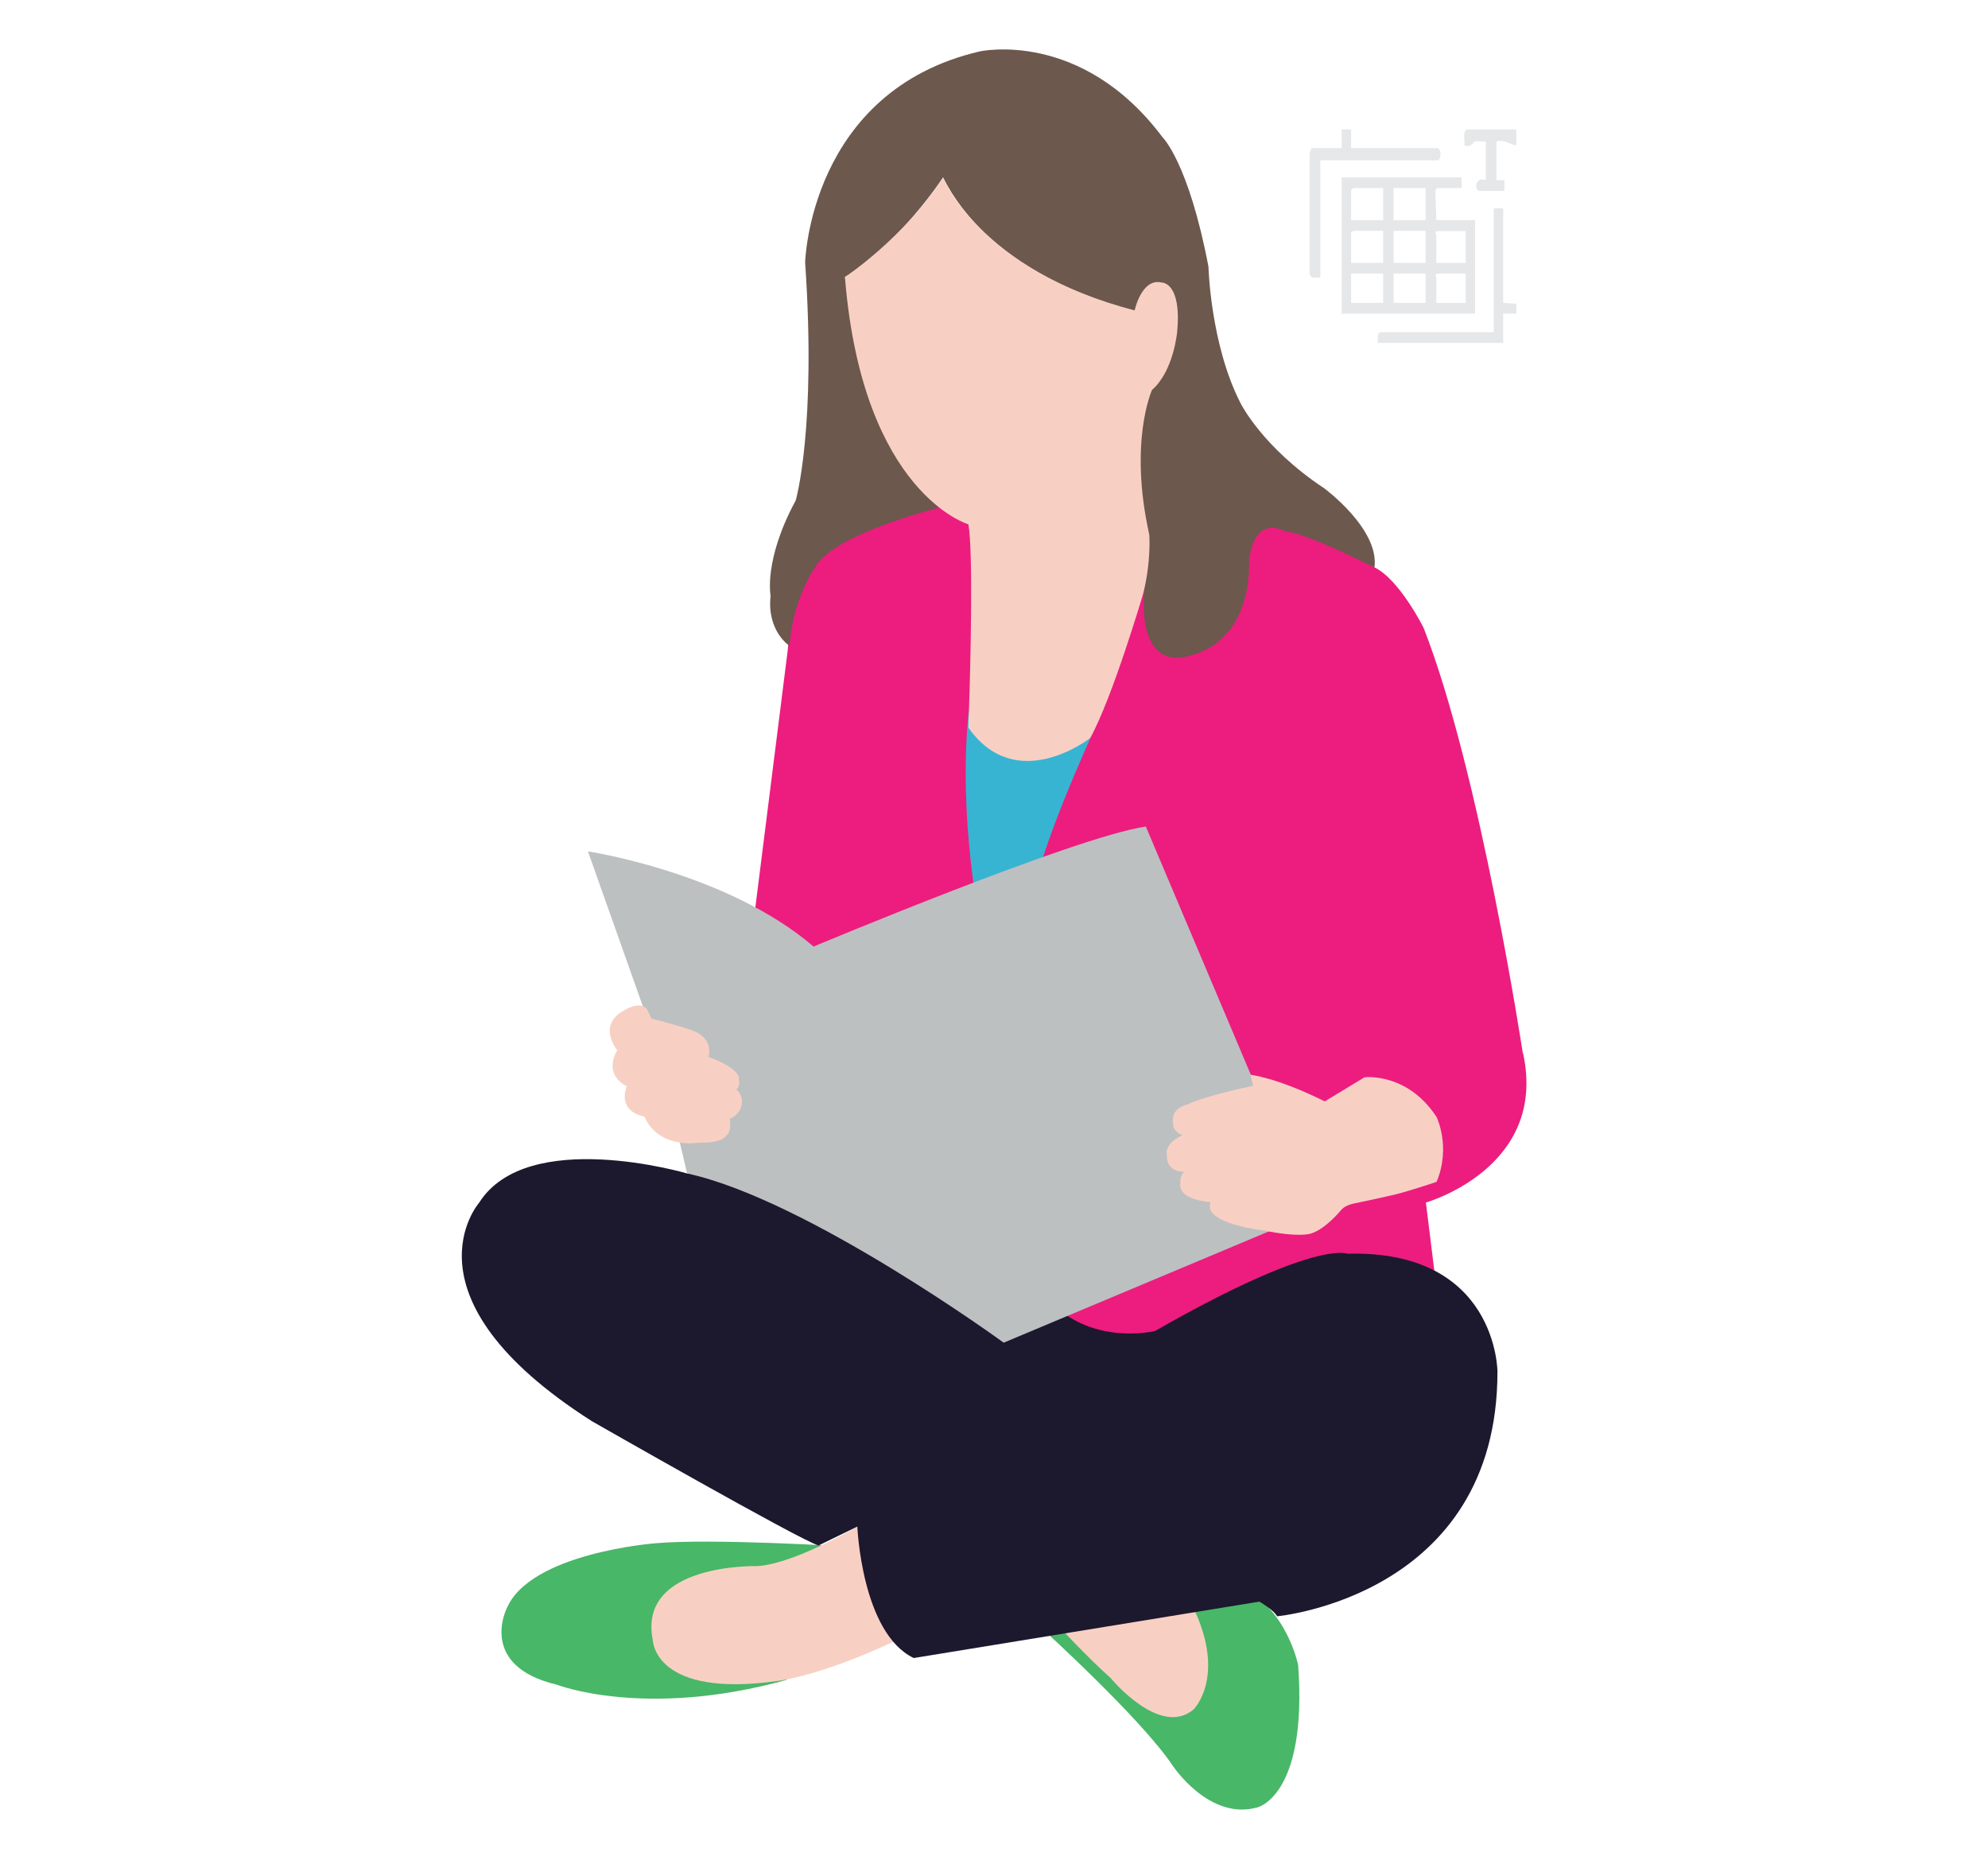
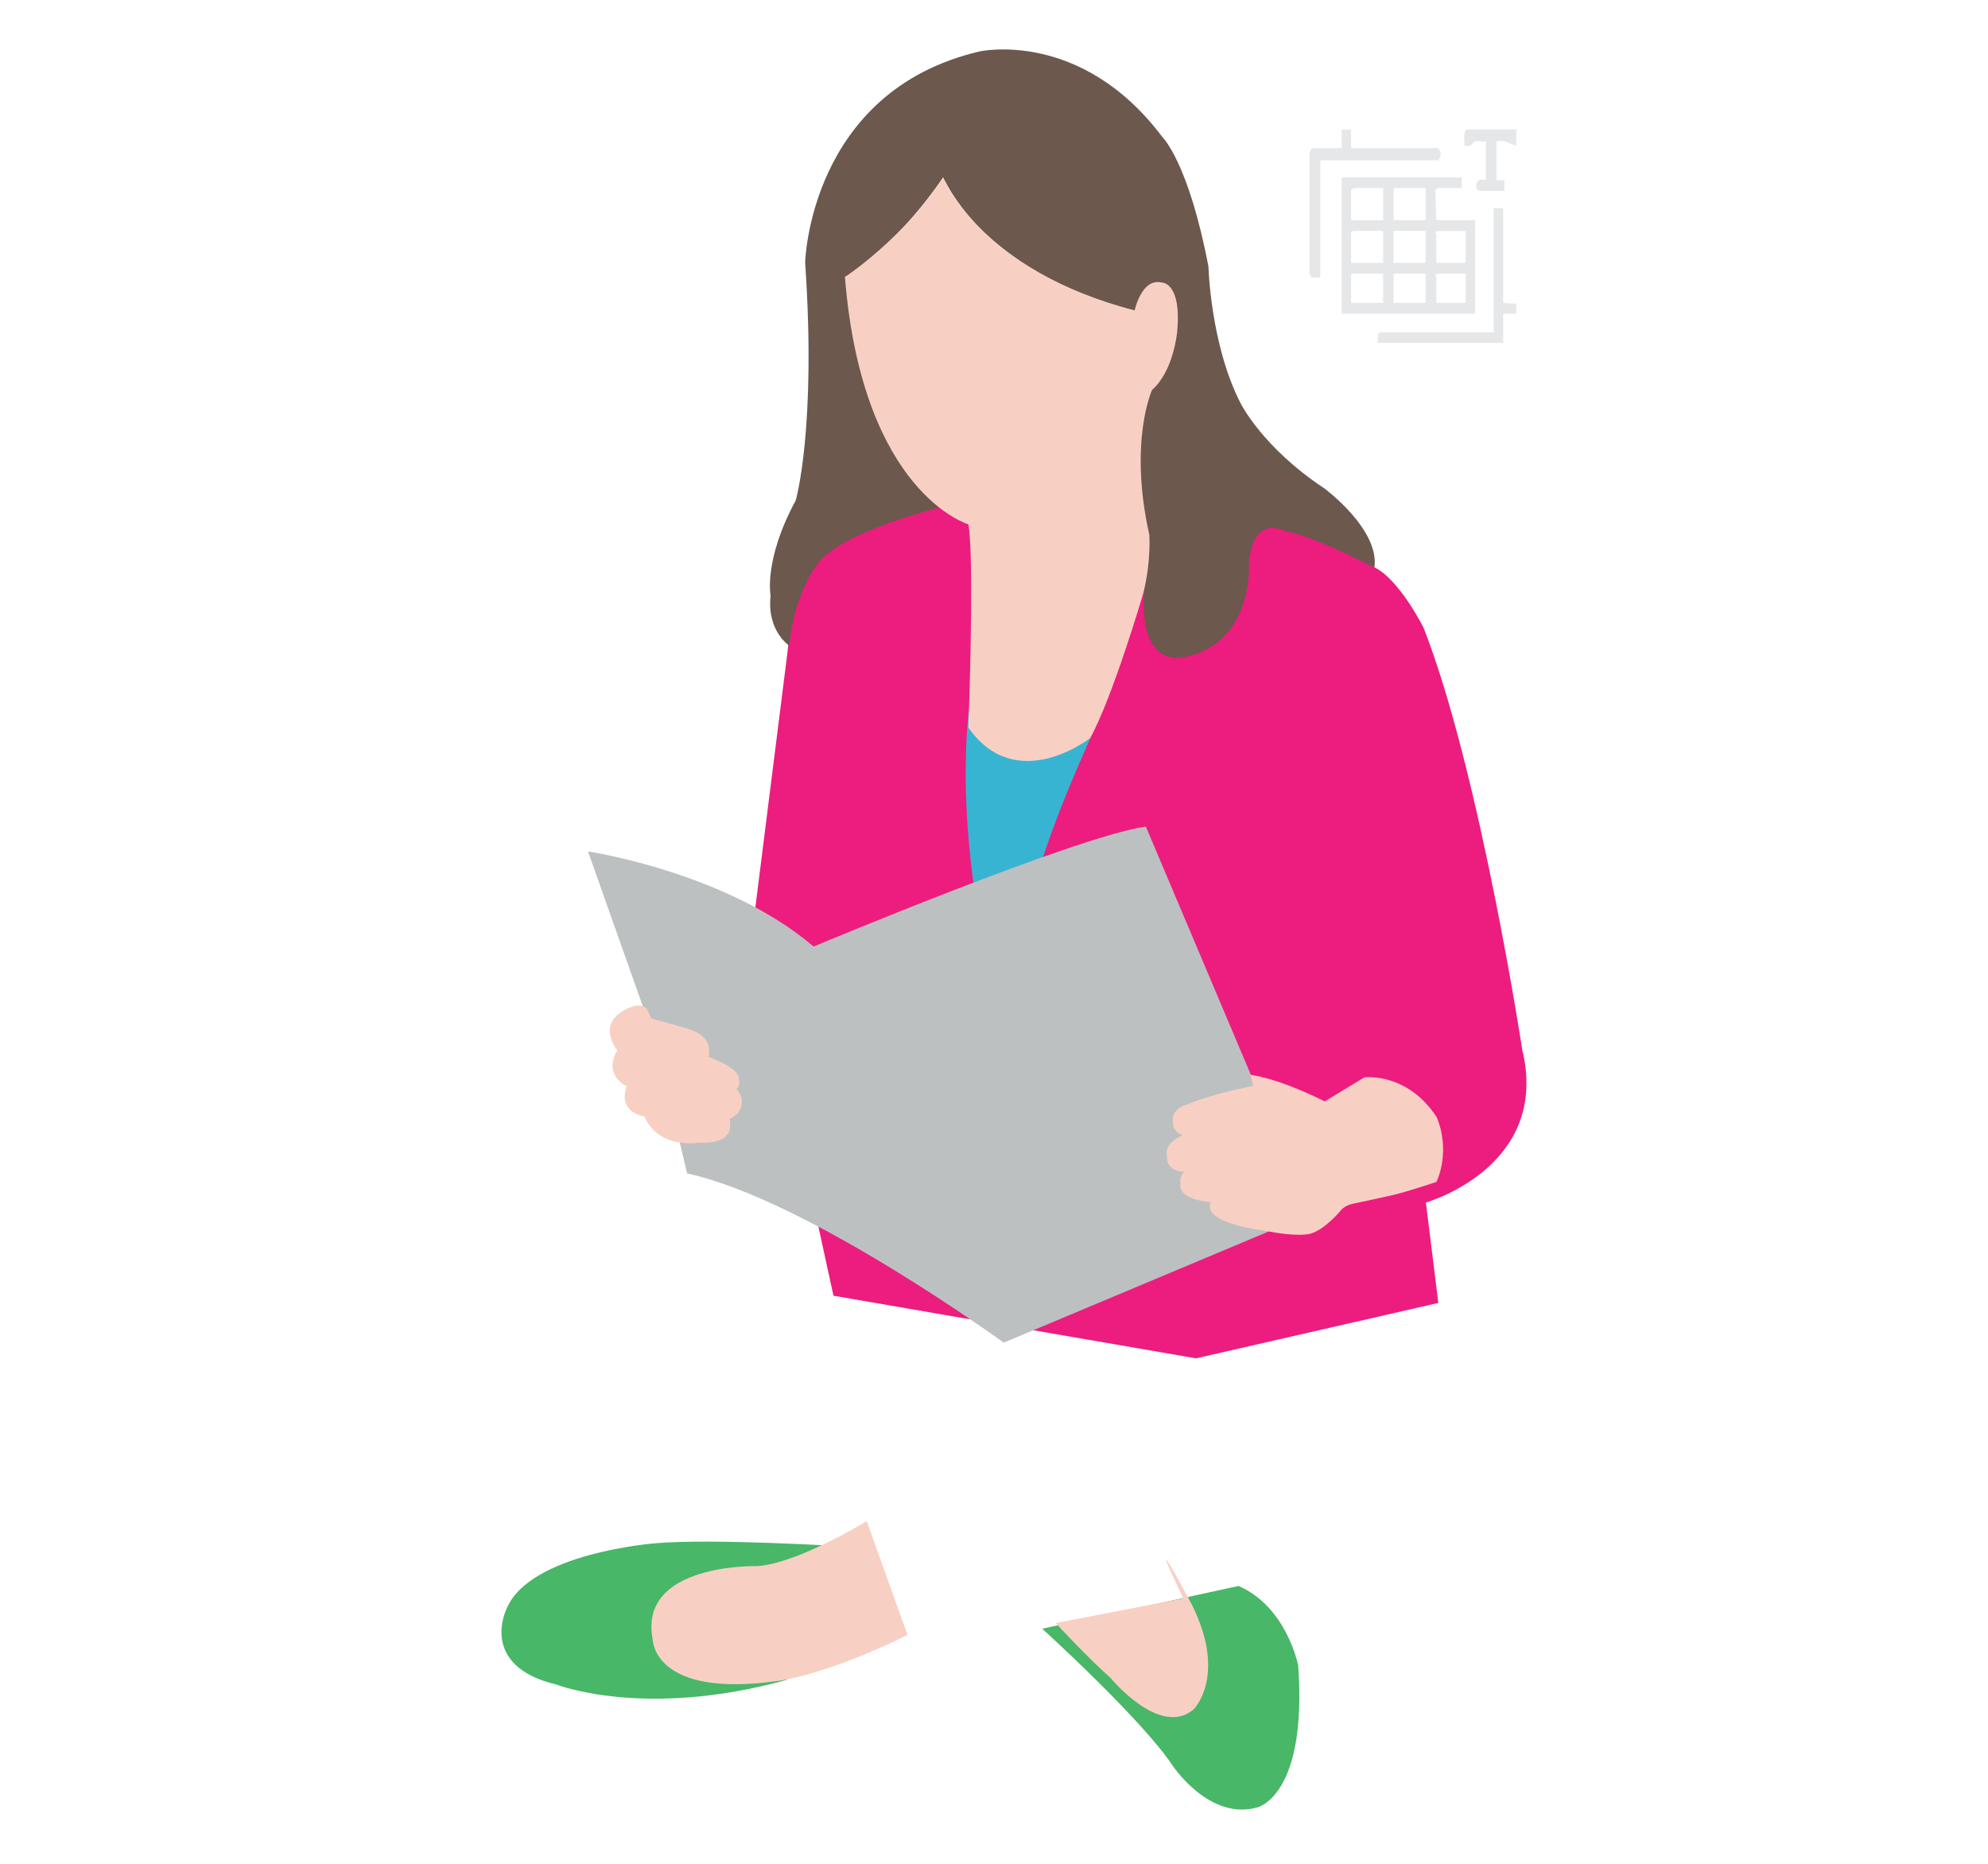
<svg xmlns="http://www.w3.org/2000/svg" id="Layer_1" version="1.1" viewBox="0 0 800 750">
  <defs>
    <style>
      .st0 {
        fill: #bdc0c1;
      }

      .st1 {
        fill: #f8d0c3;
      }

      .st2 {
        fill: #ec1d7e;
      }

      .st3 {
        fill: #1c182e;
      }

      .st4 {
        fill: #38b4d3;
      }

      .st5 {
        fill: #48b767;
      }

      .st6 {
        fill: #6c584d;
      }

      .st7 {
        fill: #e6e7e8;
      }
    </style>
  </defs>
  <path class="st4" d="M384.1,280.4c1.3.4,64.7,4.6,64.7,4.6l-32.4,90h-32.4v-94.6Z" />
  <path class="st2" d="M612.8,423.8s-17.2-113.1-39.9-171.1c0,0-9.6-19.4-19.8-24.4l-60.1-32.8-98.4,14.3-15-11.2s-32.8,8.8-39.7,13.2c0,0-19.7,11.9-23,50.6l-13.9,110.4,32.4,148.6,145.9,25.2,97.5-22.3-5-40.4s49.2-13.9,39.1-60.1ZM414.9,367l-20.3,5.7s-9.2-43.1-4.8-86.4l51.5,5.2s-26.6,57-26.4,75.5Z" />
  <path class="st5" d="M419.4,655.4s39.9,36.2,52.5,55.1c0,0,14.7,22.3,34.1,16.8,0,0,20.2-4.6,16.4-57.2,0,0-4.6-23.5-24-31.9l-79,17.2Z" />
  <path class="st5" d="M339.9,622.3s-53-3.3-76-1.3c0,0-50.9,3.8-60.1,26.5,0,0-11.4,22.9,20.2,30.4,0,0,35.4,13.9,92.5-1.9l23.4-53.6Z" />
  <path class="st1" d="M348.8,612.1s-28.2,17.2-44.1,18.1c0,0-48.3-1.3-42,29.8,0,0,.4,23.5,50.4,16.4,0,0,18.9-2.1,52.1-18.5l-16.4-45.8Z" />
  <path class="st1" d="M424.8,653.1s13.2,14.3,22.1,22.1c0,0,19.9,24.3,33.5,12.6,0,0,14.3-14.3-2.1-44.6-19.1-35.2-2.1,0-2.1,0l-51.3,9.9Z" />
  <path class="st6" d="M394.2,20.7s40.8-9.2,73.6,34.5c0,0,10.5,10.1,18.5,52.1,0,0,.8,31.5,13,55.1,0,0,8.8,17.7,33.6,34.1,0,0,22.3,16.4,20.2,31.9,0,0-26.1-13.5-36.2-14.7,0,0-12.2-7.1-14.3,12.2,0,0,2.4,32.3-25.2,38.3,0,0-19.7,6.6-16.9-27.5,1.8-22.6-5.5-29.4-3.6-48,4.1-41.2-1.5-50-18.8-69.5,0,0-41.4-13.4-58.6-47.8,0,0-17.5,26.8-39.5,40.1l37.9,92.8s-41.7,10.2-49.7,23.7c0,0-9.2,12.6-10.5,31.9,0,0-9.2-5.9-7.6-20.2,0,0-2.9-14.3,10.1-38.3,0,0,8.4-28.6,3.8-95.8,0,0,1.7-68.9,70.2-84.9Z" />
  <path class="st1" d="M340,111.5s23.8-15.7,39.5-40.1c0,0,14.6,37.3,77.1,53.5,0,0,2.8-13.2,10.9-11.2,0,0,8.1-.3,6.2,19.9,0,0-1.4,15.7-10.1,23.3,0,0-9.5,20.7-1.1,58.3,0,0,.8,10.9-2.5,23.8,0,0-12.3,41.8-21.3,58,0,0-29.7,23.3-49-4.2,0,0,0-2.4.2-6.4.6-17.3,1.8-64-.2-75.4,0,0-42.3-12.3-49.6-98.4" />
-   <path class="st3" d="M345,614.2s1.7,42.9,22.7,53l139.1-22.7s5.9,3.4,7.1,5.9c0,0,88.7-8,88.7-98.4,0,0,0-49.2-60.5-47.5,0,0-12.6-5.9-77.3,31.1,0,0-24,5.9-41.2-10.9l-140-54.6-7.1,2.1s-64.3-18.9-83.7,11.8c0,0-33.2,37.8,45.4,87.9,0,0,84.5,48.3,91.2,50l15.6-7.6Z" />
  <path class="st0" d="M259.7,407.8l-23.1-65.2s55.9,8.4,90.8,38.3c0,0,105.1-44.1,133.7-48.3l66,156-123.2,51.7s-79-57.6-127.4-68.1c0,0-11.2-48.4-16.8-64.3Z" />
-   <path class="st1" d="M260.4,406.3l1.8,3.6s12.7,3.2,17,5c0,0,7.9,2.7,5.9,10.4,0,0,12.9,4.5,12.2,9,0,0,.8,2.5-1,4.1,0,0,3,2.3,2.1,6.3,0,0-.5,3.9-4.8,5.5,0,0,1.1,5-1.3,6.7,0,0-1.7,3.3-11.1,2.9,0,0-16,2.9-21.9-10.5,0,0-10.9-1.5-7.1-12.2,0,0-9.7-4.2-3.8-14.5,0,0-8.6-10.2,3.2-16.3,0,0,6.2-3.8,8.9,0Z" />
+   <path class="st1" d="M260.4,406.3l1.8,3.6s12.7,3.2,17,5c0,0,7.9,2.7,5.9,10.4,0,0,12.9,4.5,12.2,9,0,0,.8,2.5-1,4.1,0,0,3,2.3,2.1,6.3,0,0-.5,3.9-4.8,5.5,0,0,1.1,5-1.3,6.7,0,0-1.7,3.3-11.1,2.9,0,0-16,2.9-21.9-10.5,0,0-10.9-1.5-7.1-12.2,0,0-9.7-4.2-3.8-14.5,0,0-8.6-10.2,3.2-16.3,0,0,6.2-3.8,8.9,0" />
  <path class="st1" d="M504.3,436.9l-1.1-4.4s10.4,1,29.9,10.7l16-9.7s17.2-2.1,29,16c0,0,5.9,12,0,26.1,0,0-11.1,3.7-16.4,5-5.3,1.3-16.9,3.7-16.9,3.7,0,0-3.4.6-5.1,2.6,0,0-6.1,7.6-12.2,9.5,0,0-4.8,1.7-19.1-1.3,0,0-24.8-2.7-21.2-11.4,0,0-13.2-.6-12.2-7.6,0,0-.4-2.7,1.5-4.6,0,0-7.1.4-6.9-6.4,0,0-1.7-4.7,6.3-8.3,0,0-4-1.3-3.8-4.8,0,0-1.7-5.7,5.9-7.6,0,0,5.6-3.1,26.4-7.5Z" />
  <g>
    <path class="st7" d="M578.8,59.6h-35.1v-7.5h-3.8v7.5h-12.1l-.8,1.9v48.9s.9,1.3.9,1.3h3.4c0,0,0-47.2,0-47.2h47.5c1.2-1.1,1.2-3.8,0-4.8Z" />
    <polygon class="st7" points="604.9 121.9 604.9 83.8 601.1 83.8 601.1 133.7 555.2 133.7 554.5 134.6 554.4 138 604.9 138 604.9 126.2 610.2 126.2 610.2 122.2 604.9 121.9" />
    <path class="st7" d="M589.3,58.5c2.6,1.1,3.7-1.5,4.1-1.6,1.2-.3,3.1.2,4.5,0v15.6c-4.3-1.7-4.9,4.3-2.4,4.3h9.9v-4.3s-3.2,0-3.2,0v-15.6c3.6-.9,5.1,1.3,8,1.6v-6.4s-20.1,0-20.1,0c-1.6,1.6-.5,4.4-.8,6.4Z" />
    <path class="st7" d="M593.6,88.6h-15.6l-.4-12,.7-.9h9.9v-4.3h-48.3v54.8h53.7v-37.6ZM556.6,121.9h-12.9v-11.8h12.9v11.8ZM556.6,105.8h-12.9v-12.1l.8-.8h12.1v12.9ZM556.6,88.6h-12.9v-12.1l.8-.8h12.1v12.9ZM573.7,121.9h-12.9v-11.8h12.9v11.8ZM573.7,105.8h-12.9v-12.9h12.9v12.9ZM573.7,88.6h-12.9v-12.9h12.9v12.9ZM589.8,121.9h-11.8v-10.5c0-.2-1-.6.3-1.3h11.5v11.8ZM589.8,105.8h-11.8v-11.5c0-.2-1-.6.3-1.3h11.5v12.9Z" />
  </g>
</svg>